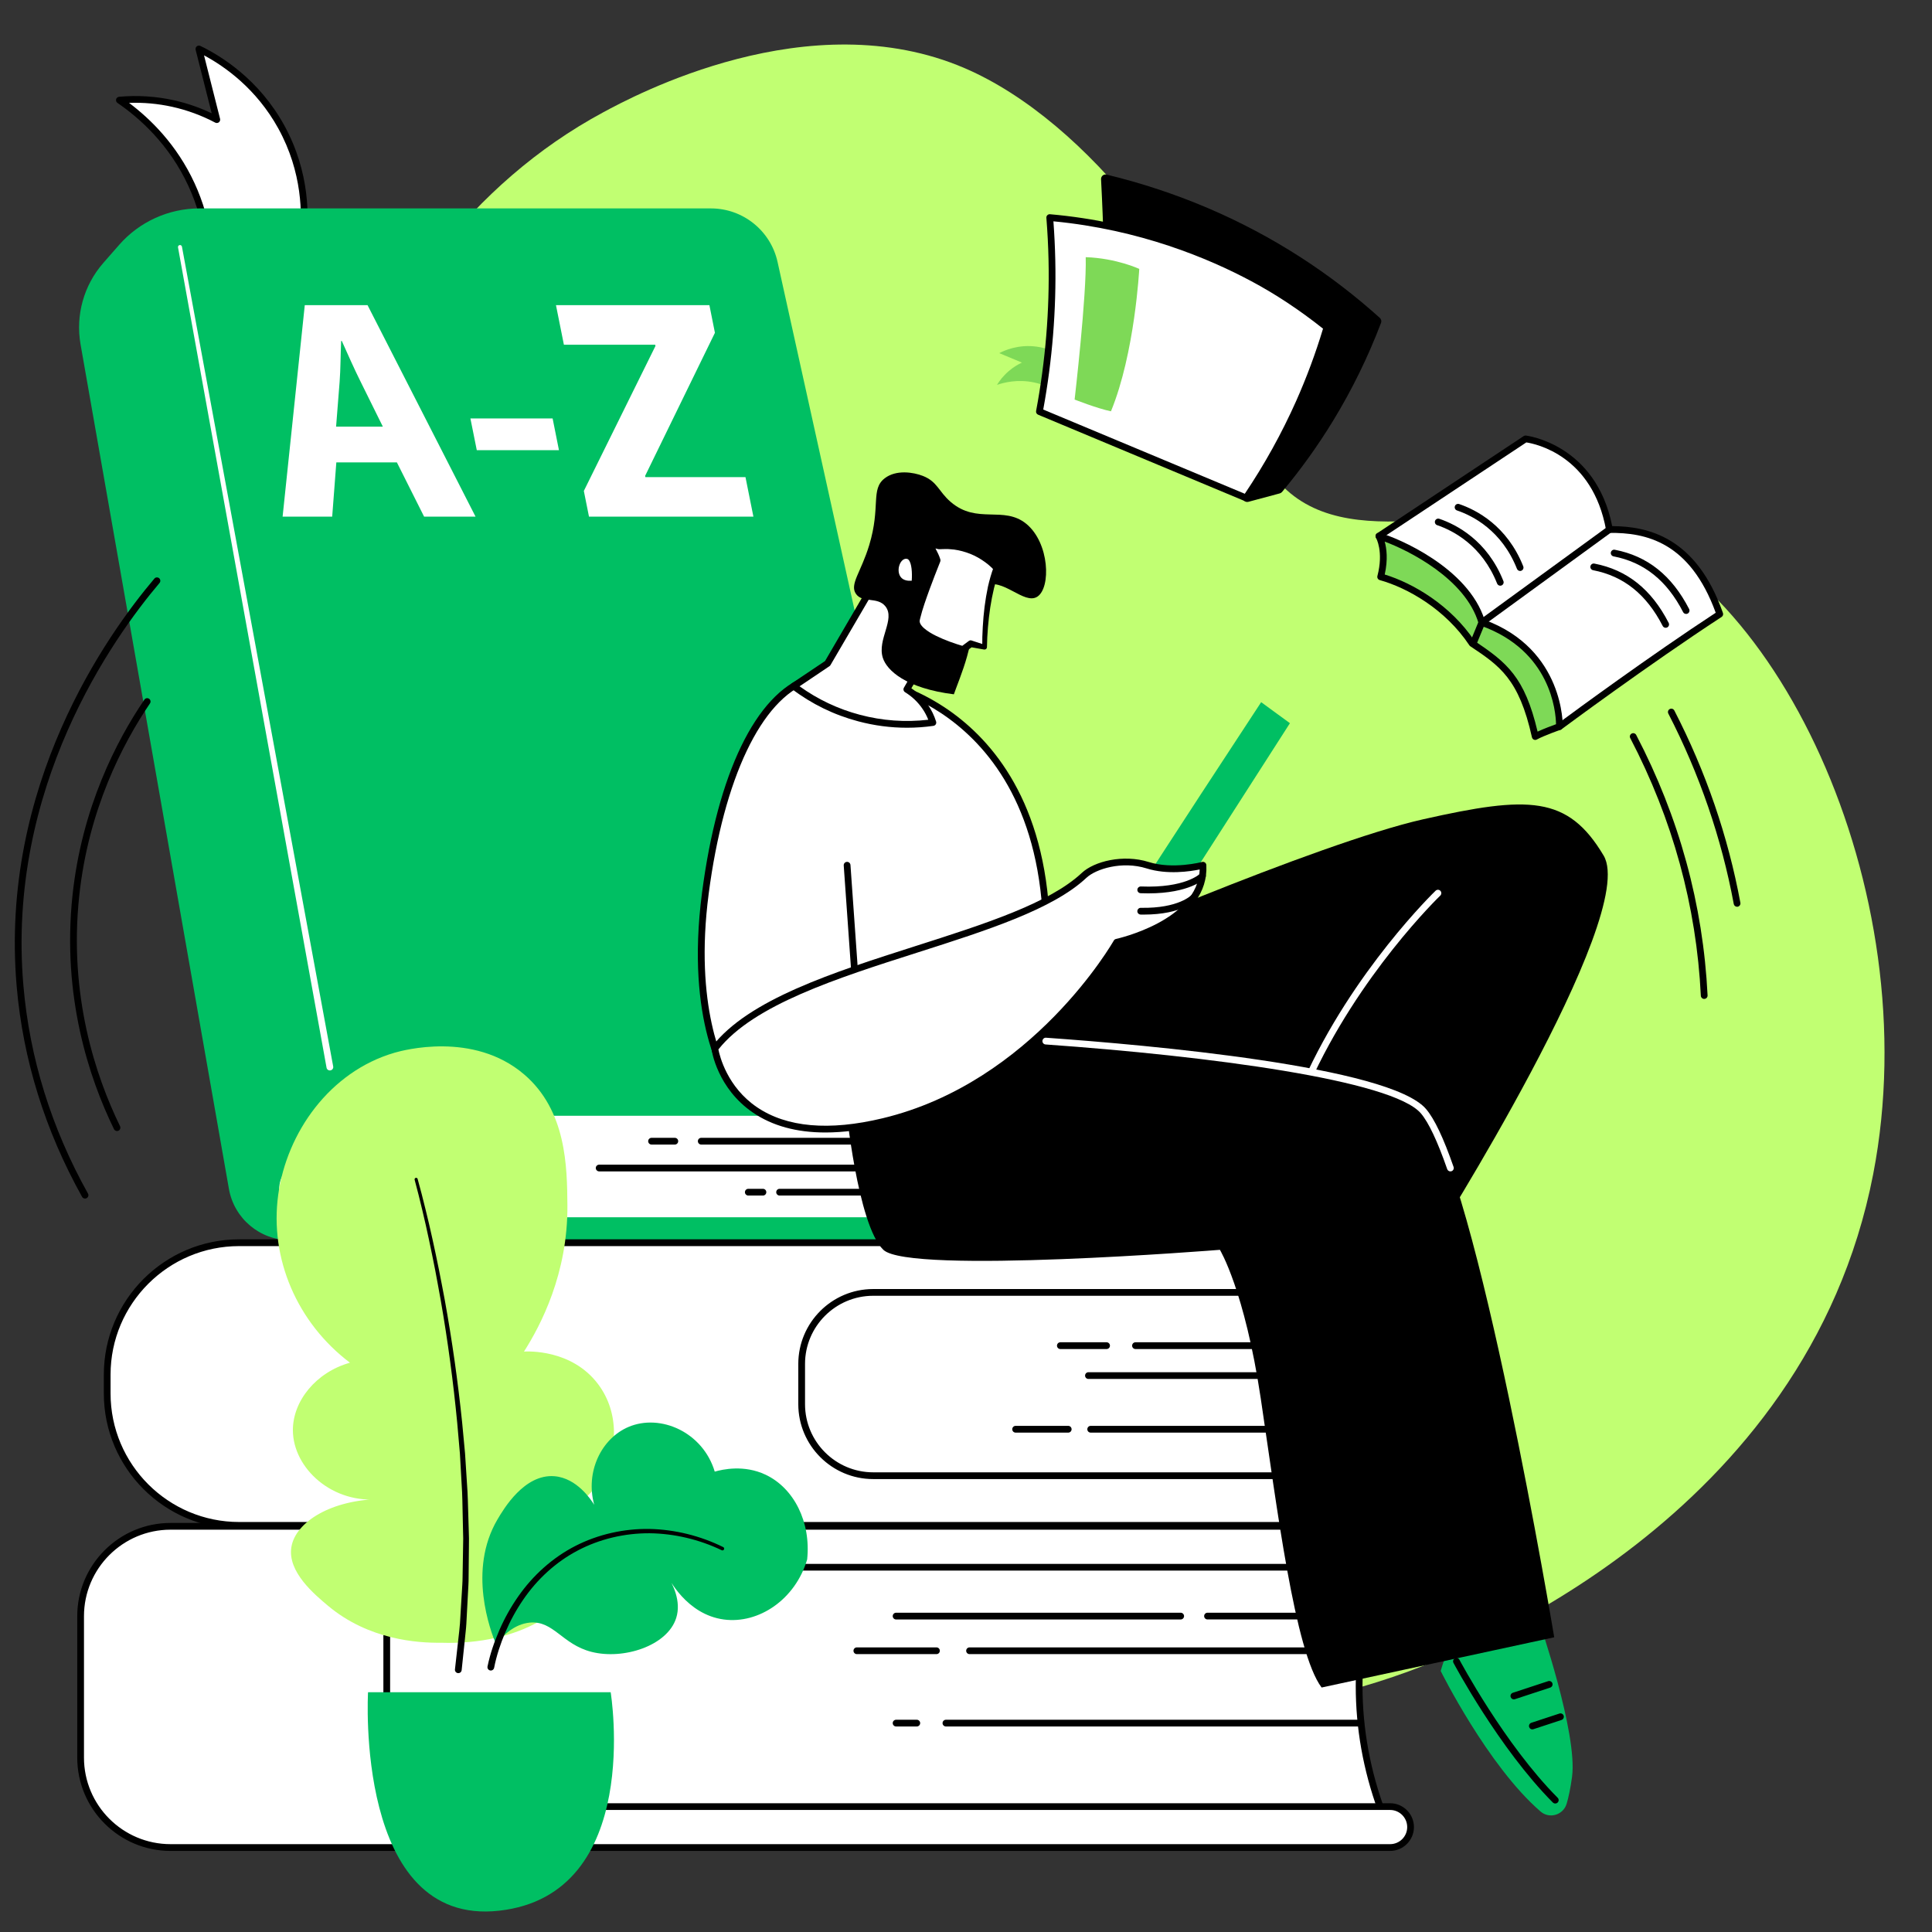
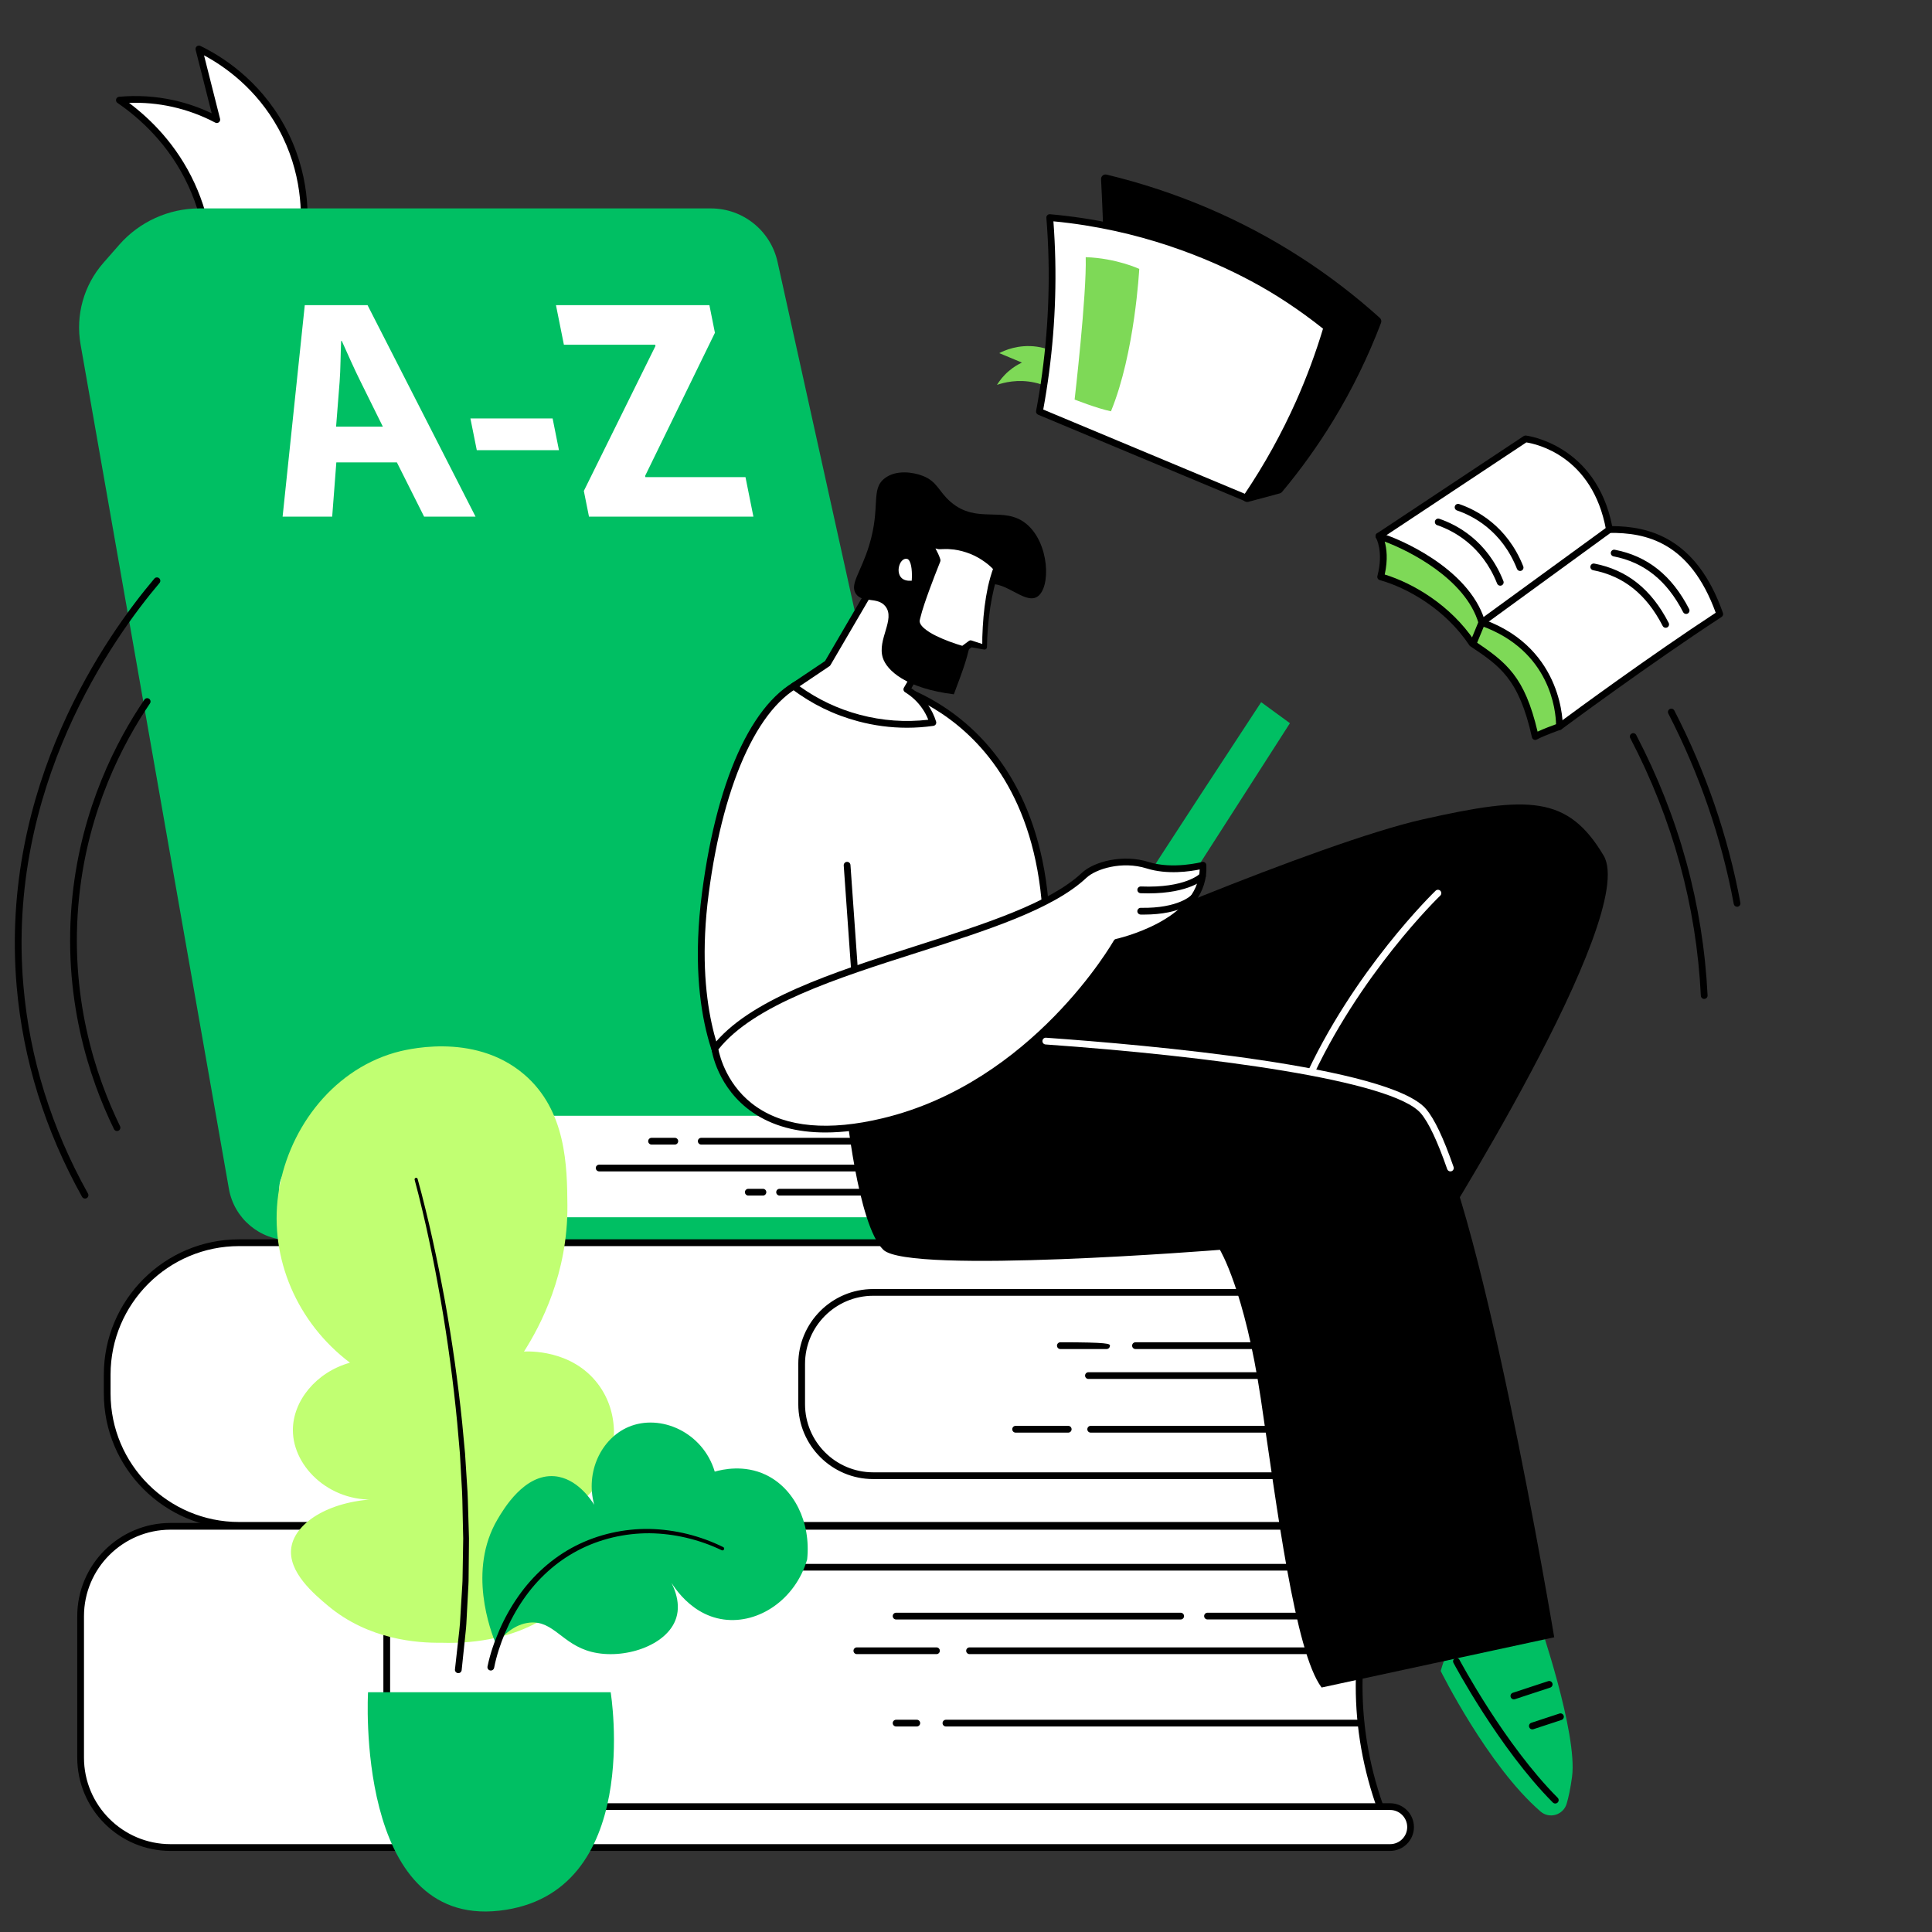
<svg xmlns="http://www.w3.org/2000/svg" width="330" zoomAndPan="magnify" viewBox="0 0 247.5 247.5" height="330" preserveAspectRatio="xMidYMid meet">
  <rect x="0" y="0" width="247.5" height="247.5" fill="#333333" stroke="none" />
  <defs>
    <clipPath id="6fd44716f5">
      <path d="M 112.895 137.07 L 132.102 137.07 L 132.102 151.293 L 112.895 151.293 Z M 112.895 137.07 " clip-rule="nonzero" />
    </clipPath>
  </defs>
  <g clip-path="url(#6fd44716f5)">
    <path fill="#ffffff" d="M 124.301 148 L 122.402 146.906 C 122.09 146.727 121.695 146.746 121.402 146.961 C 119.633 148.262 117.293 148.328 115.445 147.125 C 113.207 145.672 112.426 142.676 113.672 140.312 C 114.344 139.035 115.473 138.117 116.852 137.715 C 118.234 137.316 119.68 137.492 120.922 138.211 C 122.668 139.219 123.664 141.094 123.527 143.105 C 123.504 143.457 123.688 143.801 124 143.98 L 131.215 148.148 C 131.34 148.219 131.43 148.34 131.461 148.477 L 131.906 150.289 C 131.938 150.414 131.871 150.539 131.746 150.582 L 130.168 151.121 C 130.125 151.137 130.086 151.117 130.07 151.109 C 130.051 151.098 130.02 151.07 130.016 151.023 L 129.883 150.008 C 129.867 149.883 129.793 149.773 129.688 149.707 C 129.578 149.637 129.449 149.629 129.328 149.672 L 128.328 150.047 C 128.281 150.066 128.238 150.051 128.227 150.039 C 128.207 150.027 128.176 150.004 128.168 149.953 L 128.02 148.934 C 128 148.805 127.918 148.699 127.809 148.633 C 127.695 148.57 127.559 148.566 127.441 148.621 L 126.535 149.031 C 126.492 149.051 126.457 149.039 126.438 149.027 C 126.418 149.02 126.387 149 126.375 148.953 L 126.066 147.855 C 126.039 147.746 125.961 147.652 125.863 147.602 C 125.762 147.551 125.645 147.539 125.539 147.578 Z M 115.461 147.648 C 117.395 148.766 119.852 148.641 121.66 147.312 C 121.816 147.199 122.02 147.191 122.188 147.285 L 124.254 148.48 L 125.656 147.996 L 125.953 149.07 C 125.996 149.227 126.105 149.355 126.254 149.426 C 126.398 149.492 126.57 149.492 126.715 149.426 L 127.59 149.031 L 127.738 150.02 C 127.762 150.184 127.859 150.328 128.004 150.414 C 128.152 150.5 128.324 150.516 128.48 150.457 L 129.453 150.094 L 129.582 151.078 C 129.602 151.246 129.695 151.391 129.84 151.477 C 129.98 151.566 130.152 151.586 130.309 151.531 L 131.887 150.996 C 132.227 150.879 132.414 150.531 132.332 150.188 L 131.887 148.371 C 131.824 148.121 131.66 147.898 131.434 147.77 L 124.219 143.605 C 124.051 143.508 123.949 143.324 123.961 143.133 C 124.109 140.957 123.031 138.926 121.141 137.836 C 119.793 137.055 118.227 136.867 116.73 137.297 C 115.238 137.73 114.012 138.727 113.285 140.109 C 111.938 142.672 112.781 145.914 115.211 147.492 C 115.293 147.547 115.375 147.598 115.461 147.648 " fill-opacity="1" fill-rule="nonzero" />
  </g>
  <path fill="#ffffff" d="M 116.891 140.879 C 117.285 141.105 117.422 141.613 117.195 142.012 C 116.965 142.406 116.457 142.543 116.062 142.316 C 115.664 142.086 115.527 141.578 115.758 141.18 C 115.984 140.785 116.496 140.648 116.891 140.879 Z M 115.867 142.652 C 116.449 142.988 117.195 142.789 117.531 142.207 C 117.867 141.625 117.668 140.875 117.086 140.539 C 116.504 140.203 115.754 140.406 115.418 140.988 C 115.082 141.57 115.285 142.316 115.867 142.652 " fill-opacity="1" fill-rule="nonzero" />
-   <path fill="#c1ff72" d="M 92.801 204.211 C 39.387 173.98 34.574 112.824 34.398 110.016 C 32.445 78.219 43.234 32.73 77.277 14.387 C 81.211 12.266 103.68 0.156 123.613 8.746 C 139.48 15.586 154.793 35.996 159.965 53.676 C 160.695 56.184 161.27 58.789 163.559 61.469 C 172.398 71.816 189.777 63.34 203.547 66.633 C 227 72.25 247.074 113.742 239.965 150.418 C 231.398 194.574 187.332 211.598 180.41 214.129 C 137.824 229.691 100.48 208.559 92.801 204.211 " fill-opacity="1" fill-rule="nonzero" />
  <path fill="#ffffff" d="M 120.441 139.059 C 119.488 139.648 115.27 149.531 118.758 157.121 L 36.426 157.121 L 33.074 151.77 L 39.504 138.477 L 120.441 139.059 " fill-opacity="1" fill-rule="nonzero" />
  <path fill="#000000" d="M 36.668 156.691 L 118.102 156.691 C 115.496 150.188 118.043 142.078 119.578 139.484 L 39.773 138.91 L 33.57 151.742 Z M 118.758 157.555 L 36.426 157.555 C 36.277 157.555 36.141 157.477 36.059 157.352 L 32.711 152 C 32.629 151.875 32.621 151.715 32.688 151.582 L 39.113 138.289 C 39.188 138.141 39.344 138.051 39.504 138.047 L 120.445 138.625 C 120.637 138.629 120.805 138.754 120.855 138.941 C 120.906 139.125 120.832 139.32 120.672 139.422 C 119.781 140.09 115.809 149.676 119.152 156.941 C 119.215 157.078 119.203 157.234 119.121 157.355 C 119.043 157.48 118.906 157.555 118.758 157.555 " fill-opacity="1" fill-rule="nonzero" />
  <path fill="#ffffff" d="M 26.727 31.457 C 26.48 29.375 25.902 26.621 24.527 23.637 C 21.812 17.758 17.547 14.367 15.293 12.828 C 16.969 12.676 19.371 12.645 22.16 13.262 C 24.523 13.785 26.418 14.609 27.773 15.324 C 27.012 12.309 26.246 9.289 25.48 6.273 C 27.352 7.176 32.578 9.988 36.023 16.242 C 39.602 22.727 39.047 28.883 38.773 30.91 C 34.758 31.094 30.742 31.273 26.727 31.457 " fill-opacity="1" fill-rule="nonzero" />
  <path fill="#000000" d="M 16.531 13.18 C 19.273 15.234 22.652 18.543 24.918 23.457 C 26.016 25.836 26.754 28.375 27.105 31.004 L 38.391 30.496 C 38.734 27.535 38.754 22.082 35.648 16.449 C 32.832 11.344 28.762 8.496 26.137 7.09 L 28.191 15.219 C 28.234 15.383 28.176 15.559 28.043 15.664 C 27.906 15.77 27.723 15.789 27.57 15.707 C 25.832 14.789 23.98 14.109 22.066 13.684 C 20.246 13.281 18.391 13.113 16.531 13.18 Z M 26.727 31.887 C 26.512 31.887 26.324 31.723 26.301 31.508 C 25.977 28.824 25.25 26.238 24.133 23.82 C 21.668 18.473 17.832 15.086 15.047 13.184 C 14.898 13.082 14.828 12.895 14.875 12.719 C 14.918 12.543 15.07 12.414 15.254 12.398 C 17.602 12.184 19.957 12.332 22.254 12.84 C 23.934 13.211 25.566 13.773 27.121 14.516 L 25.062 6.379 C 25.023 6.215 25.078 6.043 25.207 5.938 C 25.34 5.832 25.52 5.809 25.668 5.883 C 28.281 7.141 33.148 10.133 36.402 16.031 C 39.758 22.121 39.598 28.004 39.203 30.969 C 39.176 31.172 39.004 31.332 38.793 31.344 L 26.746 31.887 C 26.742 31.887 26.734 31.887 26.727 31.887 " fill-opacity="1" fill-rule="nonzero" />
  <path fill="#00bf63" d="M 13.23 33.691 L 15.262 31.371 C 17.855 28.406 21.609 26.699 25.551 26.699 L 91.074 26.699 C 95.176 26.699 98.723 29.551 99.609 33.555 L 122.441 136.816 C 123.137 139.957 120.746 142.934 117.527 142.934 L 45.586 142.934 C 42.82 142.934 40.242 144.336 38.734 146.652 L 36.371 150.293 C 34.789 152.727 36.535 155.938 39.434 155.938 L 119.203 155.938 C 120.117 155.938 120.809 156.762 120.652 157.66 C 120.531 158.363 119.918 158.879 119.203 158.879 L 37.16 158.879 C 33.297 158.879 29.992 156.102 29.324 152.297 L 10.32 44.117 C 9.664 40.379 10.734 36.547 13.23 33.691 " fill-opacity="1" fill-rule="nonzero" />
  <path fill="#ffffff" d="M 49.043 54.652 L 46.199 48.902 C 45.395 47.297 44.508 45.281 43.785 43.676 L 43.703 43.676 C 43.625 45.281 43.633 47.336 43.508 48.902 L 43.055 54.652 Z M 43.086 59.234 L 42.555 66.188 L 36.203 66.188 L 39.043 39.094 L 47.086 39.094 L 60.922 66.188 L 54.332 66.188 L 50.844 59.234 L 43.086 59.234 " fill-opacity="1" fill-rule="nonzero" />
  <path fill="#ffffff" d="M 70.793 53.605 L 71.605 57.668 L 61.078 57.668 L 60.262 53.605 L 70.793 53.605 " fill-opacity="1" fill-rule="nonzero" />
  <path fill="#ffffff" d="M 74.793 62.891 L 83.969 44.32 L 83.934 44.16 L 72.238 44.16 L 71.223 39.094 L 90.879 39.094 L 91.586 42.633 L 82.645 60.961 L 82.676 61.121 L 95.5 61.121 L 96.516 66.188 L 75.453 66.188 L 74.793 62.891 " fill-opacity="1" fill-rule="nonzero" />
-   <path fill="#ffffff" d="M 23.309 31.602 L 42.684 136.621 C 42.727 136.855 42.57 137.078 42.336 137.121 C 42.102 137.164 41.875 137.012 41.832 136.777 L 41.832 136.773 L 22.805 31.691 C 22.781 31.555 22.871 31.422 23.012 31.395 C 23.152 31.371 23.285 31.461 23.309 31.602 " fill-opacity="1" fill-rule="nonzero" />
  <path fill="#000000" d="M 117.41 150.062 L 76.758 150.062 C 76.52 150.062 76.324 149.871 76.324 149.629 C 76.324 149.391 76.52 149.199 76.758 149.199 L 117.41 149.199 C 117.652 149.199 117.844 149.391 117.844 149.629 C 117.844 149.871 117.652 150.062 117.41 150.062 " fill-opacity="1" fill-rule="nonzero" />
  <path fill="#000000" d="M 117.703 146.625 L 89.832 146.625 C 89.594 146.625 89.402 146.43 89.402 146.191 C 89.402 145.953 89.594 145.762 89.832 145.762 L 117.703 145.762 C 117.941 145.762 118.133 145.953 118.133 146.191 C 118.133 146.43 117.941 146.625 117.703 146.625 " fill-opacity="1" fill-rule="nonzero" />
  <path fill="#000000" d="M 86.445 146.625 L 83.469 146.625 C 83.23 146.625 83.035 146.43 83.035 146.191 C 83.035 145.953 83.23 145.762 83.469 145.762 L 86.445 145.762 C 86.688 145.762 86.879 145.953 86.879 146.191 C 86.879 146.43 86.688 146.625 86.445 146.625 " fill-opacity="1" fill-rule="nonzero" />
  <path fill="#000000" d="M 117.41 153.156 L 99.871 153.156 C 99.633 153.156 99.438 152.965 99.438 152.727 C 99.438 152.484 99.633 152.293 99.871 152.293 L 117.41 152.293 C 117.652 152.293 117.844 152.484 117.844 152.727 C 117.844 152.965 117.652 153.156 117.41 153.156 " fill-opacity="1" fill-rule="nonzero" />
  <path fill="#000000" d="M 97.738 153.156 L 95.863 153.156 C 95.625 153.156 95.43 152.965 95.43 152.727 C 95.43 152.484 95.625 152.293 95.863 152.293 L 97.738 152.293 C 97.977 152.293 98.168 152.484 98.168 152.727 C 98.168 152.965 97.977 153.156 97.738 153.156 " fill-opacity="1" fill-rule="nonzero" />
  <path fill="#ffffff" d="M 179.484 189.047 C 175.715 181.293 175.359 173.477 179.484 165.586 L 176.523 162.031 L 95.512 164.695 L 98.305 190.43 L 176.719 191.336 L 179.484 189.047 " fill-opacity="1" fill-rule="nonzero" />
  <path fill="#000000" d="M 98.691 190.004 L 176.57 190.902 L 178.949 188.93 C 175.156 180.93 175.164 173.098 178.969 165.641 L 176.328 162.469 L 95.992 165.113 Z M 176.723 191.766 C 176.719 191.766 176.719 191.766 176.715 191.766 L 98.301 190.863 C 98.082 190.859 97.898 190.695 97.875 190.477 L 95.082 164.742 C 95.07 164.625 95.109 164.504 95.188 164.414 C 95.266 164.324 95.379 164.27 95.5 164.266 L 176.508 161.602 C 176.648 161.598 176.77 161.652 176.855 161.754 L 179.816 165.309 C 179.93 165.441 179.949 165.629 179.867 165.785 C 175.961 173.262 175.961 180.809 179.875 188.859 C 179.961 189.039 179.914 189.25 179.762 189.379 L 176.996 191.668 C 176.922 191.73 176.82 191.766 176.723 191.766 " fill-opacity="1" fill-rule="nonzero" />
  <path fill="#ffffff" d="M 30.633 159.199 L 180.988 159.199 C 182.746 159.199 184.172 160.625 184.172 162.383 C 184.172 164.137 182.746 165.562 180.988 165.562 L 111.863 165.562 C 106.801 165.562 102.695 169.668 102.695 174.727 L 102.695 179.883 C 102.695 184.941 106.801 189.047 111.863 189.047 L 180.988 189.047 C 182.746 189.047 184.172 190.469 184.172 192.23 C 184.172 193.984 182.746 195.41 180.988 195.41 L 30.633 195.41 C 21.297 195.41 13.73 187.844 13.73 178.512 L 13.73 176.098 C 13.73 166.766 21.297 159.199 30.633 159.199 " fill-opacity="1" fill-rule="nonzero" />
  <path fill="#000000" d="M 30.633 159.633 C 21.551 159.633 14.164 167.02 14.164 176.098 L 14.164 178.512 C 14.164 187.594 21.551 194.977 30.633 194.977 L 180.988 194.977 C 182.504 194.977 183.738 193.746 183.738 192.23 C 183.738 190.711 182.504 189.477 180.988 189.477 L 111.863 189.477 C 106.57 189.477 102.266 185.172 102.266 179.883 L 102.266 174.727 C 102.266 169.438 106.57 165.133 111.863 165.133 L 180.988 165.133 C 182.504 165.133 183.738 163.898 183.738 162.383 C 183.738 160.863 182.504 159.633 180.988 159.633 Z M 180.988 195.844 L 30.633 195.844 C 21.074 195.844 13.301 188.066 13.301 178.512 L 13.301 176.098 C 13.301 166.543 21.074 158.766 30.633 158.766 L 180.988 158.766 C 182.98 158.766 184.602 160.387 184.602 162.383 C 184.602 164.375 182.98 165.996 180.988 165.996 L 111.863 165.996 C 107.047 165.996 103.129 169.914 103.129 174.727 L 103.129 179.883 C 103.129 184.695 107.047 188.613 111.863 188.613 L 180.988 188.613 C 182.98 188.613 184.602 190.234 184.602 192.23 C 184.602 194.223 182.98 195.844 180.988 195.844 " fill-opacity="1" fill-rule="nonzero" />
-   <path fill="#000000" d="M 141.758 172.82 L 135.836 172.82 C 135.598 172.82 135.406 172.625 135.406 172.387 C 135.406 172.148 135.598 171.953 135.836 171.953 L 141.758 171.953 C 141.996 171.953 142.191 172.148 142.191 172.387 C 142.191 172.625 141.996 172.82 141.758 172.82 " fill-opacity="1" fill-rule="nonzero" />
+   <path fill="#000000" d="M 141.758 172.82 L 135.836 172.82 C 135.598 172.82 135.406 172.625 135.406 172.387 C 135.406 172.148 135.598 171.953 135.836 171.953 C 141.996 171.953 142.191 172.148 142.191 172.387 C 142.191 172.625 141.996 172.82 141.758 172.82 " fill-opacity="1" fill-rule="nonzero" />
  <path fill="#000000" d="M 176.805 172.82 L 145.465 172.82 C 145.223 172.82 145.031 172.625 145.031 172.387 C 145.031 172.148 145.223 171.953 145.465 171.953 L 176.805 171.953 C 177.043 171.953 177.238 172.148 177.238 172.387 C 177.238 172.625 177.043 172.82 176.805 172.82 " fill-opacity="1" fill-rule="nonzero" />
  <path fill="#000000" d="M 176.52 176.652 L 139.438 176.652 C 139.195 176.652 139.004 176.461 139.004 176.223 C 139.004 175.984 139.195 175.789 139.438 175.789 L 176.52 175.789 C 176.758 175.789 176.949 175.984 176.949 176.223 C 176.949 176.461 176.758 176.652 176.52 176.652 " fill-opacity="1" fill-rule="nonzero" />
  <path fill="#000000" d="M 136.848 183.527 L 130.109 183.527 C 129.867 183.527 129.676 183.332 129.676 183.094 C 129.676 182.855 129.867 182.66 130.109 182.66 L 136.848 182.66 C 137.086 182.66 137.277 182.855 137.277 183.094 C 137.277 183.332 137.086 183.527 136.848 183.527 " fill-opacity="1" fill-rule="nonzero" />
  <path fill="#000000" d="M 176.805 183.527 L 139.723 183.527 C 139.484 183.527 139.293 183.332 139.293 183.094 C 139.293 182.855 139.484 182.66 139.723 182.66 L 176.805 182.66 C 177.043 182.66 177.238 182.855 177.238 183.094 C 177.238 183.332 177.043 183.527 176.805 183.527 " fill-opacity="1" fill-rule="nonzero" />
  <path fill="#ffffff" d="M 177.145 232.402 L 41.336 232.402 L 41.336 199.129 L 177.145 199.129 C 173.137 210.367 173.027 221.465 177.145 232.402 " fill-opacity="1" fill-rule="nonzero" />
  <path fill="#000000" d="M 41.766 231.969 L 176.523 231.969 C 172.727 221.492 172.73 210.594 176.535 199.562 L 41.766 199.562 Z M 177.145 232.832 L 41.336 232.832 C 41.094 232.832 40.902 232.641 40.902 232.402 L 40.902 199.129 C 40.902 198.891 41.094 198.695 41.336 198.695 L 177.145 198.695 C 177.285 198.695 177.418 198.766 177.496 198.879 C 177.578 198.996 177.598 199.141 177.551 199.273 C 173.543 210.512 173.543 221.609 177.551 232.25 C 177.598 232.383 177.582 232.531 177.5 232.648 C 177.418 232.766 177.285 232.832 177.145 232.832 " fill-opacity="1" fill-rule="nonzero" />
  <path fill="#ffffff" d="M 57.684 200.77 L 178.082 200.77 C 179.527 200.77 180.703 199.598 180.703 198.148 C 180.703 196.699 179.527 195.527 178.082 195.527 L 21.848 195.527 C 15.484 195.527 10.324 200.688 10.324 207.047 L 10.324 225.16 C 10.324 231.523 15.484 236.68 21.848 236.68 L 178.082 236.68 C 179.527 236.68 180.703 235.508 180.703 234.059 C 180.703 232.609 179.527 231.438 178.082 231.438 L 57.684 231.438 C 53.188 231.438 49.547 227.793 49.547 223.297 L 49.547 208.91 C 49.547 204.414 53.188 200.77 57.684 200.77 " fill-opacity="1" fill-rule="nonzero" />
  <path fill="#000000" d="M 21.848 195.961 C 15.73 195.961 10.758 200.934 10.758 207.047 L 10.758 225.16 C 10.758 231.273 15.73 236.246 21.848 236.246 L 178.078 236.246 C 179.289 236.246 180.27 235.266 180.27 234.059 C 180.27 232.852 179.289 231.867 178.078 231.867 L 57.684 231.867 C 52.957 231.867 49.113 228.023 49.113 223.301 L 49.113 208.91 C 49.113 204.184 52.957 200.34 57.684 200.34 L 178.078 200.34 C 179.289 200.34 180.27 199.359 180.27 198.148 C 180.27 196.941 179.289 195.961 178.078 195.961 Z M 178.078 237.113 L 21.848 237.113 C 15.254 237.113 9.895 231.75 9.895 225.16 L 9.895 207.047 C 9.895 200.457 15.254 195.098 21.848 195.098 L 178.078 195.098 C 179.762 195.098 181.133 196.465 181.133 198.148 C 181.133 199.832 179.762 201.203 178.078 201.203 L 57.684 201.203 C 53.434 201.203 49.977 204.66 49.977 208.91 L 49.977 223.301 C 49.977 227.547 53.434 231.004 57.684 231.004 L 178.078 231.004 C 179.762 231.004 181.133 232.375 181.133 234.059 C 181.133 235.742 179.762 237.113 178.078 237.113 " fill-opacity="1" fill-rule="nonzero" />
  <path fill="#000000" d="M 174.742 207.461 L 154.691 207.461 C 154.449 207.461 154.258 207.27 154.258 207.031 C 154.258 206.793 154.449 206.598 154.691 206.598 L 174.742 206.598 C 174.984 206.598 175.176 206.793 175.176 207.031 C 175.176 207.27 174.984 207.461 174.742 207.461 " fill-opacity="1" fill-rule="nonzero" />
  <path fill="#000000" d="M 151.25 207.465 L 114.797 207.465 C 114.559 207.465 114.363 207.27 114.363 207.031 C 114.363 206.793 114.559 206.598 114.797 206.598 L 151.25 206.598 C 151.488 206.598 151.684 206.793 151.684 207.031 C 151.684 207.27 151.488 207.465 151.25 207.465 " fill-opacity="1" fill-rule="nonzero" />
  <path fill="#000000" d="M 174.32 211.902 L 124.207 211.902 C 123.965 211.902 123.773 211.711 123.773 211.473 C 123.773 211.234 123.965 211.039 124.207 211.039 L 174.32 211.039 C 174.559 211.039 174.75 211.234 174.75 211.473 C 174.75 211.711 174.559 211.902 174.32 211.902 " fill-opacity="1" fill-rule="nonzero" />
  <path fill="#000000" d="M 119.965 211.902 L 109.766 211.902 C 109.527 211.902 109.336 211.711 109.336 211.469 C 109.336 211.234 109.527 211.039 109.766 211.039 L 119.965 211.039 C 120.207 211.039 120.398 211.234 120.398 211.469 C 120.398 211.711 120.207 211.902 119.965 211.902 " fill-opacity="1" fill-rule="nonzero" />
  <path fill="#000000" d="M 174.32 221.172 L 121.18 221.172 C 120.941 221.172 120.746 220.98 120.746 220.742 C 120.746 220.504 120.941 220.309 121.18 220.309 L 174.32 220.309 C 174.559 220.309 174.75 220.504 174.75 220.742 C 174.75 220.98 174.559 221.172 174.32 221.172 " fill-opacity="1" fill-rule="nonzero" />
  <path fill="#000000" d="M 117.445 221.172 L 114.797 221.172 C 114.559 221.172 114.363 220.98 114.363 220.738 C 114.363 220.504 114.559 220.309 114.797 220.309 L 117.445 220.309 C 117.684 220.309 117.879 220.504 117.879 220.738 C 117.879 220.98 117.684 221.172 117.445 221.172 " fill-opacity="1" fill-rule="nonzero" />
  <path fill="#00bf63" d="M 47.148 216.785 L 78.23 216.785 C 78.23 216.785 82.492 242.703 63.941 244.773 C 45.391 246.844 47.148 216.785 47.148 216.785 " fill-opacity="1" fill-rule="nonzero" />
  <path fill="#c1ff72" d="M 56.469 210.445 C 53.48 210.48 47.242 210.074 42.043 205.727 C 40.277 204.25 36.824 201.363 37.324 198.211 C 37.84 194.953 42.461 192.105 48.852 192.031 C 42.578 192.773 37.527 188.07 37.52 183.211 C 37.516 179.488 40.469 175.793 44.832 174.57 C 38.066 169.461 34.516 161.223 35.641 153.051 C 36.73 145.098 42.238 137.273 50.547 134.859 C 51.594 134.555 60.621 132.078 67.125 137.621 C 72.586 142.273 72.645 149.488 72.688 154.406 C 72.758 163.16 69.25 169.809 67.125 173.145 C 67.57 173.117 73.211 172.82 76.598 177.289 C 79.422 181.02 79.109 185.988 77.027 189.441 C 74.844 193.059 71.219 194.199 70.281 194.461 C 74.215 197.93 74.074 200.82 74.031 201.367 C 73.668 206.008 66.711 210.785 56.469 210.445 " fill-opacity="1" fill-rule="nonzero" />
  <path fill="#000000" d="M 53.5 151.027 C 53.855 152.305 54.188 153.586 54.5 154.871 L 54.965 156.801 L 55.402 158.734 C 55.699 160.023 55.949 161.324 56.223 162.617 C 56.488 163.914 56.723 165.215 56.973 166.512 C 57.918 171.719 58.66 176.961 59.203 182.227 L 59.574 186.18 L 59.828 190.141 C 59.93 191.465 59.949 192.789 59.992 194.109 L 60.051 196.098 L 60.078 197.09 L 60.07 198.082 L 60.031 202.059 C 60.039 202.719 59.984 203.383 59.953 204.043 L 59.742 208.016 C 59.707 208.676 59.613 209.336 59.555 209.996 L 59.141 213.953 C 59.117 214.191 58.906 214.363 58.668 214.336 C 58.43 214.312 58.258 214.102 58.281 213.863 L 58.281 213.859 L 58.285 213.836 L 58.723 209.914 C 58.789 209.258 58.883 208.609 58.926 207.949 L 59.043 205.98 L 59.164 204.008 C 59.199 203.352 59.258 202.695 59.258 202.035 L 59.324 198.082 L 59.34 197.094 L 59.316 196.105 L 59.273 194.133 C 59.242 192.812 59.234 191.496 59.141 190.18 L 58.918 186.23 L 58.574 182.289 C 58.07 177.039 57.371 171.805 56.465 166.602 C 56.227 165.309 56 164.004 55.75 162.711 C 55.484 161.418 55.242 160.121 54.957 158.832 L 54.535 156.898 L 54.086 154.973 C 53.781 153.688 53.461 152.406 53.117 151.137 L 53.117 151.133 C 53.09 151.027 53.152 150.918 53.258 150.891 C 53.363 150.859 53.473 150.922 53.5 151.027 " fill-opacity="1" fill-rule="nonzero" />
  <path fill="#00bf63" d="M 63.535 210.625 C 62.848 208.945 59.875 201.184 63.734 194.641 C 64.527 193.297 67.18 188.797 71.035 189.113 C 73.91 189.352 75.719 192.125 76.121 192.77 C 74.961 188.547 77.043 184.277 80.508 182.801 C 84.605 181.055 90.051 183.469 91.562 188.523 C 92.574 188.234 95.309 187.613 98.074 188.918 C 101.711 190.633 103.902 194.984 103.402 199.773 C 101.887 204.91 97.195 208.055 92.746 207.469 C 87.91 206.832 85.605 202.09 85.441 201.746 C 86.195 202.93 87.305 205.133 86.625 207.273 C 85.488 210.867 79.832 212.652 75.773 211.613 C 72.004 210.652 70.914 207.59 67.879 207.863 C 65.879 208.047 64.395 209.551 63.535 210.625 " fill-opacity="1" fill-rule="nonzero" />
  <path fill="#000000" d="M 62.453 213.484 C 62.793 211.84 63.332 210.301 63.988 208.793 C 64.645 207.293 65.449 205.852 66.391 204.508 C 68.27 201.816 70.781 199.543 73.711 198.043 C 76.637 196.547 79.934 195.816 83.203 195.867 C 86.48 195.938 89.715 196.746 92.648 198.191 C 92.758 198.246 92.805 198.379 92.75 198.488 C 92.695 198.602 92.562 198.648 92.453 198.594 L 92.449 198.59 C 89.57 197.211 86.383 196.453 83.195 196.418 C 80.012 196.406 76.824 197.148 74.012 198.629 C 71.199 200.105 68.805 202.316 67.016 204.941 C 66.117 206.25 65.355 207.656 64.73 209.117 C 64.113 210.574 63.602 212.109 63.305 213.633 L 63.301 213.652 C 63.254 213.887 63.027 214.039 62.793 213.996 C 62.559 213.949 62.406 213.723 62.453 213.488 C 62.453 213.488 62.453 213.484 62.453 213.484 " fill-opacity="1" fill-rule="nonzero" />
  <path fill="#00bf63" d="M 184.559 214.059 C 184.559 214.059 190.586 226.223 197.355 232.066 C 198.496 233.051 200.273 232.508 200.699 231.062 C 200.945 230.227 201.188 229.109 201.387 227.625 C 202.133 222.07 197.137 207.613 197.137 207.613 L 194.914 206.898 C 194.133 206.645 193.309 207.121 193.133 207.926 L 192.902 209.008 L 190.227 206.652 C 189.617 206.117 188.684 206.195 188.18 206.836 C 187.16 208.129 185.57 210.547 184.559 214.059 " fill-opacity="1" fill-rule="nonzero" />
  <path fill="#000000" d="M 199.238 231.039 C 199.129 231.039 199.016 230.996 198.93 230.914 C 192.027 223.98 186.254 213.137 186.199 213.027 C 186.086 212.816 186.168 212.555 186.375 212.445 C 186.59 212.332 186.852 212.414 186.961 212.625 C 187.02 212.73 192.734 223.465 199.543 230.301 C 199.715 230.473 199.715 230.746 199.543 230.914 C 199.461 230.996 199.348 231.039 199.238 231.039 " fill-opacity="1" fill-rule="nonzero" />
  <path fill="#000000" d="M 196.305 221.543 C 196.121 221.543 195.953 221.43 195.895 221.246 C 195.82 221.02 195.945 220.773 196.168 220.699 L 199.77 219.516 C 199.996 219.441 200.238 219.562 200.316 219.789 C 200.387 220.016 200.266 220.262 200.039 220.336 L 196.438 221.52 C 196.395 221.535 196.348 221.543 196.305 221.543 " fill-opacity="1" fill-rule="nonzero" />
  <path fill="#000000" d="M 193.934 217.699 C 193.754 217.699 193.586 217.582 193.527 217.402 C 193.449 217.172 193.574 216.93 193.801 216.855 L 198.324 215.367 C 198.551 215.293 198.793 215.414 198.871 215.641 C 198.945 215.867 198.82 216.113 198.594 216.188 L 194.07 217.676 C 194.027 217.691 193.98 217.699 193.934 217.699 " fill-opacity="1" fill-rule="nonzero" />
  <path fill="#000000" d="M 135.359 122.734 C 135.82 122.246 168.832 107.984 182.324 104.953 C 195.816 101.922 200.844 101.891 205.434 109.605 C 210.027 117.312 183.32 159.391 183.32 159.391 L 126.5 144.582 L 135.359 122.734 " fill-opacity="1" fill-rule="nonzero" />
  <path fill="#ffffff" d="M 167.332 139.156 C 167.273 139.156 167.215 139.148 167.156 139.121 C 166.938 139.02 166.844 138.766 166.941 138.547 C 173.301 124.352 183.805 114.203 183.91 114.105 C 184.082 113.941 184.355 113.945 184.52 114.117 C 184.684 114.293 184.68 114.562 184.508 114.73 C 184.402 114.828 174.02 124.863 167.73 138.902 C 167.656 139.062 167.5 139.156 167.332 139.156 " fill-opacity="1" fill-rule="nonzero" />
  <path fill="#000000" d="M 108.352 141.582 C 108.352 141.582 109.844 156.918 113.164 160.109 C 116.48 163.297 156.277 160.109 156.277 160.109 C 156.277 160.109 159.441 165.289 161.508 179.137 C 163.574 192.988 165.879 211.633 169.305 216.18 L 199.105 209.746 C 199.105 209.746 189.219 150.422 182.355 142.355 C 175.488 134.285 125.539 133.02 125.539 133.02 L 108.352 141.582 " fill-opacity="1" fill-rule="nonzero" />
  <path fill="#ffffff" d="M 185.805 150.062 C 185.625 150.062 185.457 149.949 185.395 149.773 C 184.152 146.203 183.02 143.801 182.027 142.633 C 178.402 138.371 154.812 135.277 133.941 133.801 C 133.703 133.785 133.523 133.578 133.543 133.34 C 133.559 133.102 133.762 132.922 134.004 132.938 C 147.09 133.863 178.035 136.605 182.688 142.074 C 183.762 143.34 184.914 145.766 186.211 149.488 C 186.289 149.715 186.172 149.961 185.945 150.039 C 185.898 150.055 185.852 150.062 185.805 150.062 " fill-opacity="1" fill-rule="nonzero" />
  <path fill="#00bf63" d="M 146.133 113.691 C 146.281 113.219 161.562 89.953 161.562 89.953 L 165.246 92.645 L 151.281 114.418 L 146.133 113.691 " fill-opacity="1" fill-rule="nonzero" />
  <path fill="#ffffff" d="M 93.516 138.633 C 93.516 138.633 88.172 131.156 90.359 114.418 C 92.551 97.676 97.906 88.984 103.512 87 C 109.117 85.016 132.172 88.641 133.973 116.766 L 93.516 138.633 " fill-opacity="1" fill-rule="nonzero" />
  <path fill="#000000" d="M 106.879 86.973 C 105.543 86.973 104.434 87.133 103.656 87.41 C 97.531 89.578 92.723 99.695 90.789 114.473 C 88.895 128.938 92.727 136.469 93.668 138.059 L 133.523 116.52 C 132.523 102.145 125.906 94.883 120.508 91.324 C 115.664 88.129 110.457 86.973 106.879 86.973 Z M 93.516 139.062 C 93.383 139.062 93.25 139 93.168 138.883 C 92.945 138.57 87.746 131.078 89.934 114.359 C 91.938 99.027 96.836 88.906 103.367 86.594 C 106.395 85.52 114.09 86.055 120.984 90.602 C 126.578 94.293 133.449 101.824 134.402 116.738 C 134.414 116.91 134.324 117.066 134.176 117.148 L 93.723 139.012 C 93.66 139.047 93.59 139.062 93.516 139.062 " fill-opacity="1" fill-rule="nonzero" />
  <path fill="#000000" d="M 109.625 126.973 C 109.402 126.973 109.211 126.797 109.195 126.57 L 108.086 110.871 C 108.07 110.633 108.25 110.426 108.484 110.41 C 108.723 110.391 108.93 110.57 108.949 110.809 L 110.059 126.508 C 110.074 126.746 109.895 126.953 109.656 126.973 C 109.648 126.973 109.637 126.973 109.625 126.973 " fill-opacity="1" fill-rule="nonzero" />
  <path fill="#ffffff" d="M 91.57 134.324 C 91.57 134.324 93.516 148.387 113.16 143.68 C 132.812 138.973 143.055 120.707 143.055 120.707 C 143.055 120.707 154.496 118.262 154.105 110.84 C 154.105 110.84 150.277 111.867 147.02 110.84 C 143.766 109.812 140.238 110.863 138.887 112.133 C 129.594 120.848 99.918 123.461 91.57 134.324 " fill-opacity="1" fill-rule="nonzero" />
  <path fill="#000000" d="M 92.031 134.438 C 92.203 135.309 93.168 139.246 96.957 141.828 C 100.77 144.422 106.188 144.906 113.062 143.258 C 132.293 138.652 142.574 120.68 142.68 120.496 C 142.738 120.387 142.844 120.312 142.965 120.285 C 143.074 120.262 153.492 117.953 153.684 111.383 C 152.488 111.629 149.539 112.086 146.891 111.25 C 143.746 110.262 140.395 111.312 139.18 112.449 C 134.875 116.488 126.465 119.172 117.562 122.016 C 107.234 125.312 96.559 128.723 92.031 134.438 Z M 105.738 145.078 C 102.047 145.078 98.941 144.227 96.461 142.531 C 91.887 139.41 91.172 134.59 91.145 134.383 C 91.125 134.27 91.156 134.156 91.227 134.062 C 95.855 128.043 106.758 124.562 117.301 121.191 C 126.105 118.379 134.426 115.723 138.59 111.82 C 140.16 110.348 143.879 109.398 147.152 110.426 C 150.25 111.406 153.957 110.434 153.996 110.422 C 154.121 110.387 154.254 110.414 154.359 110.492 C 154.465 110.566 154.531 110.688 154.539 110.816 C 154.918 118.074 144.898 120.719 143.336 121.086 C 142.816 121.965 140.25 126.145 135.785 130.73 C 131.168 135.473 123.512 141.645 113.262 144.098 C 110.535 144.75 108.027 145.078 105.738 145.078 " fill-opacity="1" fill-rule="nonzero" />
  <path fill="#000000" d="M 147.102 114.445 C 146.785 114.445 146.457 114.438 146.117 114.426 C 145.879 114.414 145.691 114.215 145.703 113.977 C 145.711 113.738 145.918 113.559 146.152 113.562 C 151.84 113.793 153.711 111.945 153.73 111.93 C 153.895 111.758 154.168 111.754 154.34 111.922 C 154.512 112.086 154.516 112.359 154.348 112.531 C 154.266 112.613 152.418 114.445 147.102 114.445 " fill-opacity="1" fill-rule="nonzero" />
  <path fill="#000000" d="M 146.512 117.164 C 146.387 117.164 146.258 117.164 146.125 117.16 C 145.887 117.156 145.695 116.961 145.699 116.723 C 145.707 116.484 145.898 116.297 146.133 116.297 C 146.137 116.297 146.141 116.297 146.141 116.297 C 151.012 116.387 152.621 114.672 152.637 114.656 C 152.797 114.48 153.07 114.461 153.246 114.621 C 153.422 114.777 153.441 115.047 153.285 115.227 C 153.215 115.309 151.535 117.164 146.512 117.164 " fill-opacity="1" fill-rule="nonzero" />
  <path fill="#ffffff" d="M 112.449 73.973 C 112.301 74.242 106.016 84.984 106.016 84.984 L 101.68 87.898 C 103.277 89.113 106.102 90.941 110.055 91.988 C 114.086 93.059 117.504 92.84 119.508 92.562 C 119.336 92.016 119.043 91.301 118.535 90.555 C 117.734 89.383 116.781 88.684 116.172 88.309 C 117.465 86.086 118.758 83.867 120.051 81.645 L 112.449 73.973 " fill-opacity="1" fill-rule="nonzero" />
  <path fill="#000000" d="M 106.012 84.988 L 106.016 84.988 Z M 102.43 87.918 C 104.77 89.602 107.371 90.832 110.164 91.57 C 113.035 92.332 115.977 92.543 118.918 92.203 C 118.723 91.707 118.477 91.238 118.176 90.801 C 117.594 89.945 116.844 89.23 115.945 88.676 C 115.746 88.555 115.68 88.297 115.797 88.094 L 119.512 81.715 L 112.539 74.68 C 111.312 76.789 106.613 84.82 106.387 85.203 C 106.352 85.262 106.309 85.309 106.254 85.344 Z M 116.188 93.227 C 114.09 93.227 112 92.953 109.945 92.406 C 106.844 91.586 103.973 90.184 101.418 88.242 C 101.305 88.16 101.242 88.027 101.246 87.887 C 101.25 87.746 101.32 87.617 101.438 87.539 L 105.691 84.684 C 107.875 80.949 111.949 73.98 112.066 73.766 C 112.133 73.645 112.25 73.562 112.387 73.547 C 112.52 73.527 112.66 73.574 112.754 73.668 L 120.355 81.34 C 120.496 81.48 120.523 81.695 120.426 81.863 L 116.75 88.172 C 117.598 88.75 118.316 89.473 118.891 90.312 C 119.336 90.965 119.68 91.676 119.918 92.434 C 119.957 92.555 119.941 92.688 119.875 92.793 C 119.805 92.902 119.691 92.973 119.566 92.988 C 118.441 93.148 117.312 93.227 116.188 93.227 " fill-opacity="1" fill-rule="nonzero" />
  <path fill="#000000" d="M 131.477 67.109 C 128.582 64.73 125.164 67.215 121.785 64.297 C 120.234 62.961 120.09 61.699 118.23 60.969 C 117 60.484 114.805 60.148 113.348 61.262 C 111.488 62.684 112.855 64.895 111.348 69.848 C 110.289 73.328 108.82 74.844 109.645 76.066 C 110.48 77.301 112.414 76.398 113.43 77.68 C 114.734 79.336 112.348 81.93 113.094 84.27 C 113.602 85.879 116.047 88.176 122.195 88.945 C 122.535 87.957 123.352 86.008 123.883 84.098 C 125.543 78.125 124.637 75.84 126.133 75.066 C 128.422 73.887 131.184 77.539 132.887 76.438 C 134.652 75.293 134.453 69.555 131.477 67.109 " fill-opacity="1" fill-rule="nonzero" />
  <path fill="#ffffff" d="M 119.473 70.035 L 120.051 71.789 C 120.051 71.789 117.801 77.305 117.398 79.391 C 116.996 81.477 123.355 83.211 123.355 83.211 L 124.355 82.469 L 126.133 82.914 C 126.133 82.914 126.078 76.84 127.707 72.789 C 127.707 72.789 124.703 69.145 119.473 70.035 " fill-opacity="1" fill-rule="nonzero" />
  <path fill="#000000" d="M 119.102 69.809 C 119.324 69.727 119.574 69.637 119.844 69.578 C 120.098 69.516 120.406 69.477 120.574 69.48 C 120.969 69.477 121.363 69.449 121.758 69.496 C 122.547 69.535 123.328 69.707 124.078 69.953 C 124.832 70.199 125.547 70.547 126.211 70.973 C 126.543 71.188 126.859 71.422 127.168 71.672 C 127.473 71.934 127.754 72.188 128.039 72.512 C 128.141 72.633 128.168 72.793 128.113 72.93 L 128.105 72.949 C 127.797 73.719 127.547 74.523 127.34 75.34 C 127.145 76.16 126.984 76.992 126.855 77.828 C 126.73 78.668 126.633 79.516 126.562 80.363 C 126.492 81.211 126.445 82.066 126.434 82.91 C 126.43 83.078 126.293 83.215 126.121 83.211 C 126.105 83.211 126.09 83.211 126.074 83.207 L 126.059 83.207 L 124.25 82.887 L 124.613 82.816 L 123.613 83.555 L 123.609 83.559 C 123.5 83.641 123.363 83.66 123.242 83.625 C 121.969 83.258 120.738 82.82 119.535 82.23 C 118.938 81.93 118.348 81.598 117.805 81.129 C 117.539 80.891 117.277 80.613 117.098 80.23 C 117.004 80.043 116.957 79.812 116.949 79.582 L 116.961 79.41 C 116.969 79.352 116.977 79.293 116.984 79.258 L 117.039 79.008 C 117.363 77.703 117.805 76.488 118.246 75.262 C 118.695 74.039 119.164 72.832 119.652 71.625 L 119.641 71.922 C 119.406 71.234 119.23 70.484 119.102 69.809 Z M 119.84 70.254 C 120.098 70.75 120.309 71.168 120.461 71.652 L 120.461 71.656 C 120.492 71.758 120.488 71.859 120.449 71.949 C 119.969 73.145 119.504 74.352 119.059 75.559 C 118.625 76.766 118.18 77.992 117.883 79.203 L 117.832 79.426 C 117.82 79.469 117.82 79.492 117.82 79.516 C 117.82 79.535 117.816 79.559 117.812 79.582 C 117.824 79.676 117.832 79.77 117.887 79.875 C 117.98 80.078 118.164 80.293 118.379 80.48 C 118.816 80.863 119.359 81.18 119.918 81.457 C 121.043 82.008 122.262 82.441 123.469 82.793 L 123.098 82.863 L 124.098 82.121 L 124.137 82.098 C 124.23 82.027 124.355 82.016 124.461 82.051 L 126.207 82.621 L 125.832 82.918 C 125.82 82.043 125.848 81.184 125.898 80.316 C 125.945 79.453 126.023 78.59 126.129 77.73 C 126.238 76.871 126.383 76.012 126.562 75.156 C 126.758 74.305 126.992 73.457 127.305 72.629 L 127.371 73.062 C 127.16 72.824 126.887 72.562 126.613 72.336 C 126.336 72.109 126.043 71.895 125.742 71.703 C 125.141 71.312 124.484 70.996 123.805 70.773 C 123.121 70.547 122.414 70.391 121.699 70.355 C 121.34 70.316 120.977 70.34 120.617 70.348 C 120.406 70.344 120.34 70.375 120.227 70.352 C 120.117 70.336 119.996 70.293 119.84 70.254 " fill-opacity="1" fill-rule="nonzero" />
  <path fill="#ffffff" d="M 117.32 74.906 C 117.32 74.906 117.879 70.871 115.988 71.008 C 114.102 71.141 113.598 75.598 117.32 74.906 " fill-opacity="1" fill-rule="nonzero" />
  <path fill="#000000" d="M 116.082 71.582 C 116.066 71.582 116.047 71.582 116.031 71.582 C 115.734 71.605 115.453 71.855 115.277 72.25 C 115.023 72.828 115.07 73.523 115.398 73.934 C 115.727 74.352 116.285 74.434 116.797 74.395 C 116.871 73.418 116.801 72.148 116.398 71.715 C 116.309 71.621 116.215 71.582 116.082 71.582 Z M 117.32 74.906 L 117.324 74.906 Z M 116.59 75.555 C 115.41 75.555 114.785 75.016 114.492 74.648 C 113.906 73.906 113.797 72.754 114.223 71.785 C 114.574 70.992 115.219 70.484 115.949 70.434 C 116.453 70.398 116.902 70.57 117.238 70.93 C 118.266 72.027 117.934 74.688 117.891 74.984 C 117.855 75.23 117.672 75.43 117.426 75.473 C 117.121 75.531 116.84 75.555 116.59 75.555 " fill-opacity="1" fill-rule="nonzero" />
  <path fill="#7ed957" d="M 135.043 49.984 C 134.434 49.633 133.574 49.23 132.496 49 C 130.363 48.543 128.59 49.008 127.719 49.305 C 128.016 48.82 128.492 48.168 129.223 47.543 C 129.84 47.012 130.445 46.668 130.914 46.449 C 129.945 46.043 128.977 45.641 128.012 45.238 C 128.633 44.914 130.445 44.078 132.824 44.41 C 135.293 44.758 136.836 46.148 137.328 46.633 C 136.566 47.75 135.805 48.867 135.043 49.984 " fill-opacity="1" fill-rule="nonzero" />
  <path fill="#000000" d="M 159.777 63.727 L 163.797 62.648 C 165.891 60.145 168.141 57.121 170.309 53.559 C 173.059 49.055 174.996 44.797 176.383 41.152 C 173.602 38.648 170.297 36.023 166.418 33.512 C 157.23 27.57 148.344 24.543 141.629 22.926 C 141.816 26.48 141.887 28.941 141.887 28.941 L 159.777 63.727 " fill-opacity="1" fill-rule="nonzero" />
  <path fill="#000000" d="M 142.457 28.797 L 160.074 63.051 L 163.469 62.141 C 165.793 59.348 167.93 56.363 169.816 53.262 C 172.125 49.477 174.102 45.461 175.703 41.316 C 172.695 38.637 169.469 36.176 166.102 34 C 158.828 29.293 150.805 25.82 142.242 23.672 C 142.375 26.34 142.441 28.285 142.457 28.797 Z M 159.773 64.305 C 159.562 64.305 159.363 64.184 159.262 63.988 L 141.375 29.207 C 141.336 29.133 141.312 29.047 141.312 28.961 C 141.309 28.938 141.234 26.465 141.051 22.957 C 141.043 22.777 141.121 22.602 141.258 22.484 C 141.398 22.367 141.586 22.324 141.762 22.367 C 150.734 24.531 159.133 28.117 166.727 33.031 C 170.254 35.312 173.633 37.902 176.766 40.727 C 176.941 40.887 177.004 41.137 176.918 41.359 C 175.27 45.699 173.211 49.906 170.801 53.863 C 168.852 57.062 166.645 60.141 164.238 63.02 C 164.16 63.109 164.059 63.176 163.945 63.207 L 159.926 64.285 C 159.875 64.297 159.824 64.305 159.773 64.305 " fill-opacity="1" fill-rule="nonzero" />
  <path fill="#ffffff" d="M 133.156 52.727 L 159.625 63.785 C 161.875 60.477 164.277 56.398 166.438 51.551 C 167.965 48.117 169.117 44.879 169.988 41.945 C 167.344 39.832 164.203 37.621 160.484 35.633 C 154.355 32.355 145.48 28.836 134.477 27.875 C 134.617 29.625 134.715 31.441 134.758 33.316 C 134.914 40.52 134.219 47.047 133.156 52.727 " fill-opacity="1" fill-rule="nonzero" />
  <path fill="#000000" d="M 133.645 52.465 L 159.465 63.254 C 161.992 59.496 164.203 55.5 166.043 51.375 C 167.379 48.371 168.539 45.254 169.488 42.102 C 166.453 39.695 163.438 37.699 160.281 36.012 C 154.809 33.086 146.004 29.406 134.949 28.352 C 135.07 29.996 135.152 31.664 135.188 33.309 C 135.328 39.676 134.809 46.121 133.645 52.465 Z M 159.625 64.219 C 159.57 64.219 159.512 64.207 159.457 64.188 L 132.988 53.125 C 132.801 53.047 132.691 52.848 132.73 52.648 C 133.93 46.254 134.465 39.754 134.324 33.324 C 134.285 31.527 134.191 29.707 134.047 27.91 C 134.035 27.781 134.082 27.656 134.172 27.566 C 134.262 27.477 134.387 27.434 134.516 27.445 C 145.957 28.445 155.062 32.242 160.688 35.25 C 163.973 37.008 167.102 39.086 170.258 41.605 C 170.395 41.719 170.453 41.898 170.402 42.066 C 169.426 45.352 168.223 48.602 166.832 51.727 C 164.926 56.008 162.621 60.148 159.98 64.031 C 159.898 64.152 159.762 64.219 159.625 64.219 " fill-opacity="1" fill-rule="nonzero" />
  <path fill="#7ed957" d="M 137.664 51.184 C 137.664 51.184 139.219 37.805 139.086 32.945 C 143.031 33.078 145.945 34.449 145.945 34.449 C 145.945 34.449 145.387 45.234 142.32 52.691 C 140.547 52.324 137.664 51.184 137.664 51.184 " fill-opacity="1" fill-rule="nonzero" />
  <path fill="#ffffff" d="M 176.645 68.684 L 195.43 56.227 C 195.43 56.227 204.254 57.184 206.176 67.832 C 211.754 67.789 217.172 69.711 220.312 78.672 C 210.852 84.848 199.77 93.086 199.77 93.086 L 189.113 80.281 L 176.645 68.684 " fill-opacity="1" fill-rule="nonzero" />
  <path fill="#000000" d="M 177.34 68.738 L 189.406 79.965 C 189.422 79.977 189.434 79.988 189.445 80.004 L 199.84 92.496 C 201.727 91.102 211.398 83.996 219.793 78.496 C 216.473 69.367 210.785 68.223 206.18 68.266 C 205.965 68.27 205.785 68.117 205.75 67.91 C 204.023 58.352 196.715 56.855 195.531 56.676 Z M 199.77 93.52 C 199.645 93.52 199.52 93.465 199.438 93.363 L 188.801 80.578 L 176.352 69 C 176.254 68.906 176.203 68.777 176.215 68.648 C 176.227 68.516 176.297 68.395 176.406 68.324 L 195.188 55.867 C 195.273 55.812 195.371 55.785 195.477 55.797 C 195.566 55.805 204.441 56.891 206.531 67.398 C 211.066 67.43 217.289 68.742 220.719 78.527 C 220.785 78.715 220.715 78.922 220.551 79.031 C 211.207 85.133 200.137 93.352 200.027 93.434 C 199.949 93.488 199.855 93.52 199.77 93.52 " fill-opacity="1" fill-rule="nonzero" />
  <path fill="#7ed957" d="M 176.645 68.68 C 176.645 68.68 177.758 70.496 176.875 73.895 C 180.391 74.883 185.406 77.621 188.598 82.434 C 192.625 85.117 195.012 86.871 196.672 94.355 C 197.746 93.777 199.77 93.082 199.77 93.082 C 199.77 93.082 200.109 83.402 189.836 79.738 C 187.93 73.215 179.082 69.367 176.645 68.68 " fill-opacity="1" fill-rule="nonzero" />
  <path fill="#000000" d="M 199.77 93.086 Z M 188.91 82.125 C 193.039 84.879 195.324 86.719 196.973 93.727 C 197.801 93.34 198.84 92.957 199.336 92.777 C 199.305 91.145 198.668 83.348 189.688 80.148 C 189.559 80.102 189.457 79.996 189.418 79.863 C 187.742 74.129 180.406 70.5 177.387 69.383 C 177.629 70.234 177.824 71.652 177.391 73.598 C 181.004 74.711 185.801 77.488 188.91 82.125 Z M 196.672 94.789 C 196.609 94.789 196.551 94.773 196.492 94.75 C 196.371 94.691 196.281 94.582 196.25 94.449 C 194.586 86.945 192.105 85.293 188.359 82.793 C 188.312 82.762 188.27 82.723 188.238 82.672 C 185.148 78.02 180.281 75.301 176.754 74.312 C 176.527 74.25 176.395 74.016 176.453 73.789 C 177.277 70.637 176.285 68.922 176.277 68.906 C 176.184 68.754 176.195 68.562 176.301 68.422 C 176.41 68.281 176.59 68.219 176.762 68.266 C 179.078 68.918 188.062 72.699 190.184 79.41 C 200.426 83.191 200.203 93 200.199 93.102 C 200.195 93.281 200.074 93.438 199.906 93.496 C 199.887 93.5 197.906 94.184 196.875 94.734 C 196.812 94.77 196.742 94.789 196.672 94.789 " fill-opacity="1" fill-rule="nonzero" />
  <path fill="#000000" d="M 188.832 82.602 C 188.777 82.602 188.723 82.59 188.668 82.57 C 188.445 82.477 188.344 82.227 188.434 82.004 L 189.434 79.578 C 189.465 79.5 189.516 79.438 189.578 79.391 L 205.922 67.484 C 206.113 67.344 206.387 67.387 206.523 67.578 C 206.664 67.77 206.625 68.043 206.43 68.184 L 190.188 80.016 L 189.23 82.336 C 189.164 82.5 189 82.602 188.832 82.602 " fill-opacity="1" fill-rule="nonzero" />
  <path fill="#000000" d="M 216 78.648 C 215.844 78.648 215.691 78.562 215.617 78.414 C 213.535 74.367 210.617 72.031 206.703 71.273 C 206.469 71.23 206.316 71 206.359 70.77 C 206.406 70.535 206.629 70.379 206.867 70.426 C 211.059 71.234 214.172 73.719 216.387 78.02 C 216.492 78.23 216.41 78.492 216.199 78.602 C 216.133 78.633 216.066 78.648 216 78.648 " fill-opacity="1" fill-rule="nonzero" />
  <path fill="#000000" d="M 213.383 80.422 C 213.227 80.422 213.074 80.336 213 80.188 C 210.918 76.137 208 73.805 204.086 73.047 C 203.852 73.004 203.695 72.773 203.742 72.543 C 203.789 72.309 204.012 72.152 204.25 72.199 C 208.441 73.008 211.555 75.492 213.766 79.793 C 213.875 80.004 213.793 80.266 213.582 80.375 C 213.52 80.406 213.449 80.422 213.383 80.422 " fill-opacity="1" fill-rule="nonzero" />
  <path fill="#000000" d="M 194.734 73.145 C 194.562 73.145 194.398 73.039 194.332 72.871 C 192.391 67.977 188.688 66.082 186.648 65.391 C 186.422 65.316 186.301 65.07 186.379 64.844 C 186.453 64.617 186.703 64.496 186.93 64.574 C 189.105 65.312 193.066 67.336 195.137 72.551 C 195.223 72.773 195.113 73.027 194.891 73.113 C 194.84 73.133 194.785 73.145 194.734 73.145 " fill-opacity="1" fill-rule="nonzero" />
  <path fill="#000000" d="M 192.191 75.031 C 192.02 75.031 191.859 74.926 191.789 74.758 C 189.848 69.863 186.145 67.969 184.109 67.277 C 183.883 67.203 183.762 66.957 183.836 66.73 C 183.914 66.504 184.16 66.383 184.387 66.461 C 186.562 67.199 190.523 69.219 192.594 74.438 C 192.684 74.66 192.574 74.91 192.352 75 C 192.297 75.02 192.246 75.031 192.191 75.031 " fill-opacity="1" fill-rule="nonzero" />
  <path fill="#000000" d="M 10.895 153.543 C 10.742 153.543 10.594 153.465 10.516 153.324 C 5.77 144.816 2.949 135.746 2.137 126.371 C -0.09 100.633 13.73 81.258 19.777 74.121 C 19.93 73.938 20.203 73.918 20.387 74.07 C 20.566 74.227 20.59 74.496 20.438 74.68 C 14.461 81.734 0.801 100.883 3 126.293 C 3.801 135.551 6.582 144.504 11.27 152.902 C 11.387 153.109 11.312 153.371 11.102 153.488 C 11.035 153.527 10.965 153.543 10.895 153.543 " fill-opacity="1" fill-rule="nonzero" />
  <path fill="#000000" d="M 222.527 116.16 C 222.324 116.16 222.145 116.016 222.105 115.809 C 220.543 107.391 217.723 99.18 213.723 91.414 C 213.613 91.203 213.695 90.941 213.906 90.832 C 214.121 90.723 214.379 90.805 214.492 91.02 C 218.531 98.859 221.379 107.148 222.953 115.652 C 222.996 115.887 222.844 116.109 222.605 116.156 C 222.582 116.16 222.555 116.16 222.527 116.16 " fill-opacity="1" fill-rule="nonzero" />
  <path fill="#000000" d="M 14.988 144.891 C 14.828 144.891 14.676 144.801 14.602 144.648 C 11.422 138.137 7.922 127.66 9.285 114.723 C 10.477 103.441 14.949 94.848 18.496 89.629 C 18.629 89.434 18.898 89.379 19.098 89.516 C 19.293 89.648 19.344 89.918 19.211 90.113 C 15.723 95.254 11.316 103.707 10.145 114.816 C 8.801 127.547 12.25 137.859 15.379 144.27 C 15.48 144.484 15.395 144.742 15.18 144.848 C 15.117 144.875 15.055 144.891 14.988 144.891 " fill-opacity="1" fill-rule="nonzero" />
  <path fill="#000000" d="M 218.316 127.969 C 218.09 127.969 217.895 127.785 217.887 127.555 C 217.324 116.07 214.281 104.969 208.844 94.555 C 208.73 94.344 208.812 94.082 209.027 93.973 C 209.238 93.863 209.5 93.945 209.609 94.156 C 215.105 104.68 218.18 115.902 218.75 127.512 C 218.762 127.754 218.578 127.953 218.34 127.965 C 218.332 127.969 218.324 127.969 218.316 127.969 " fill-opacity="1" fill-rule="nonzero" />
</svg>